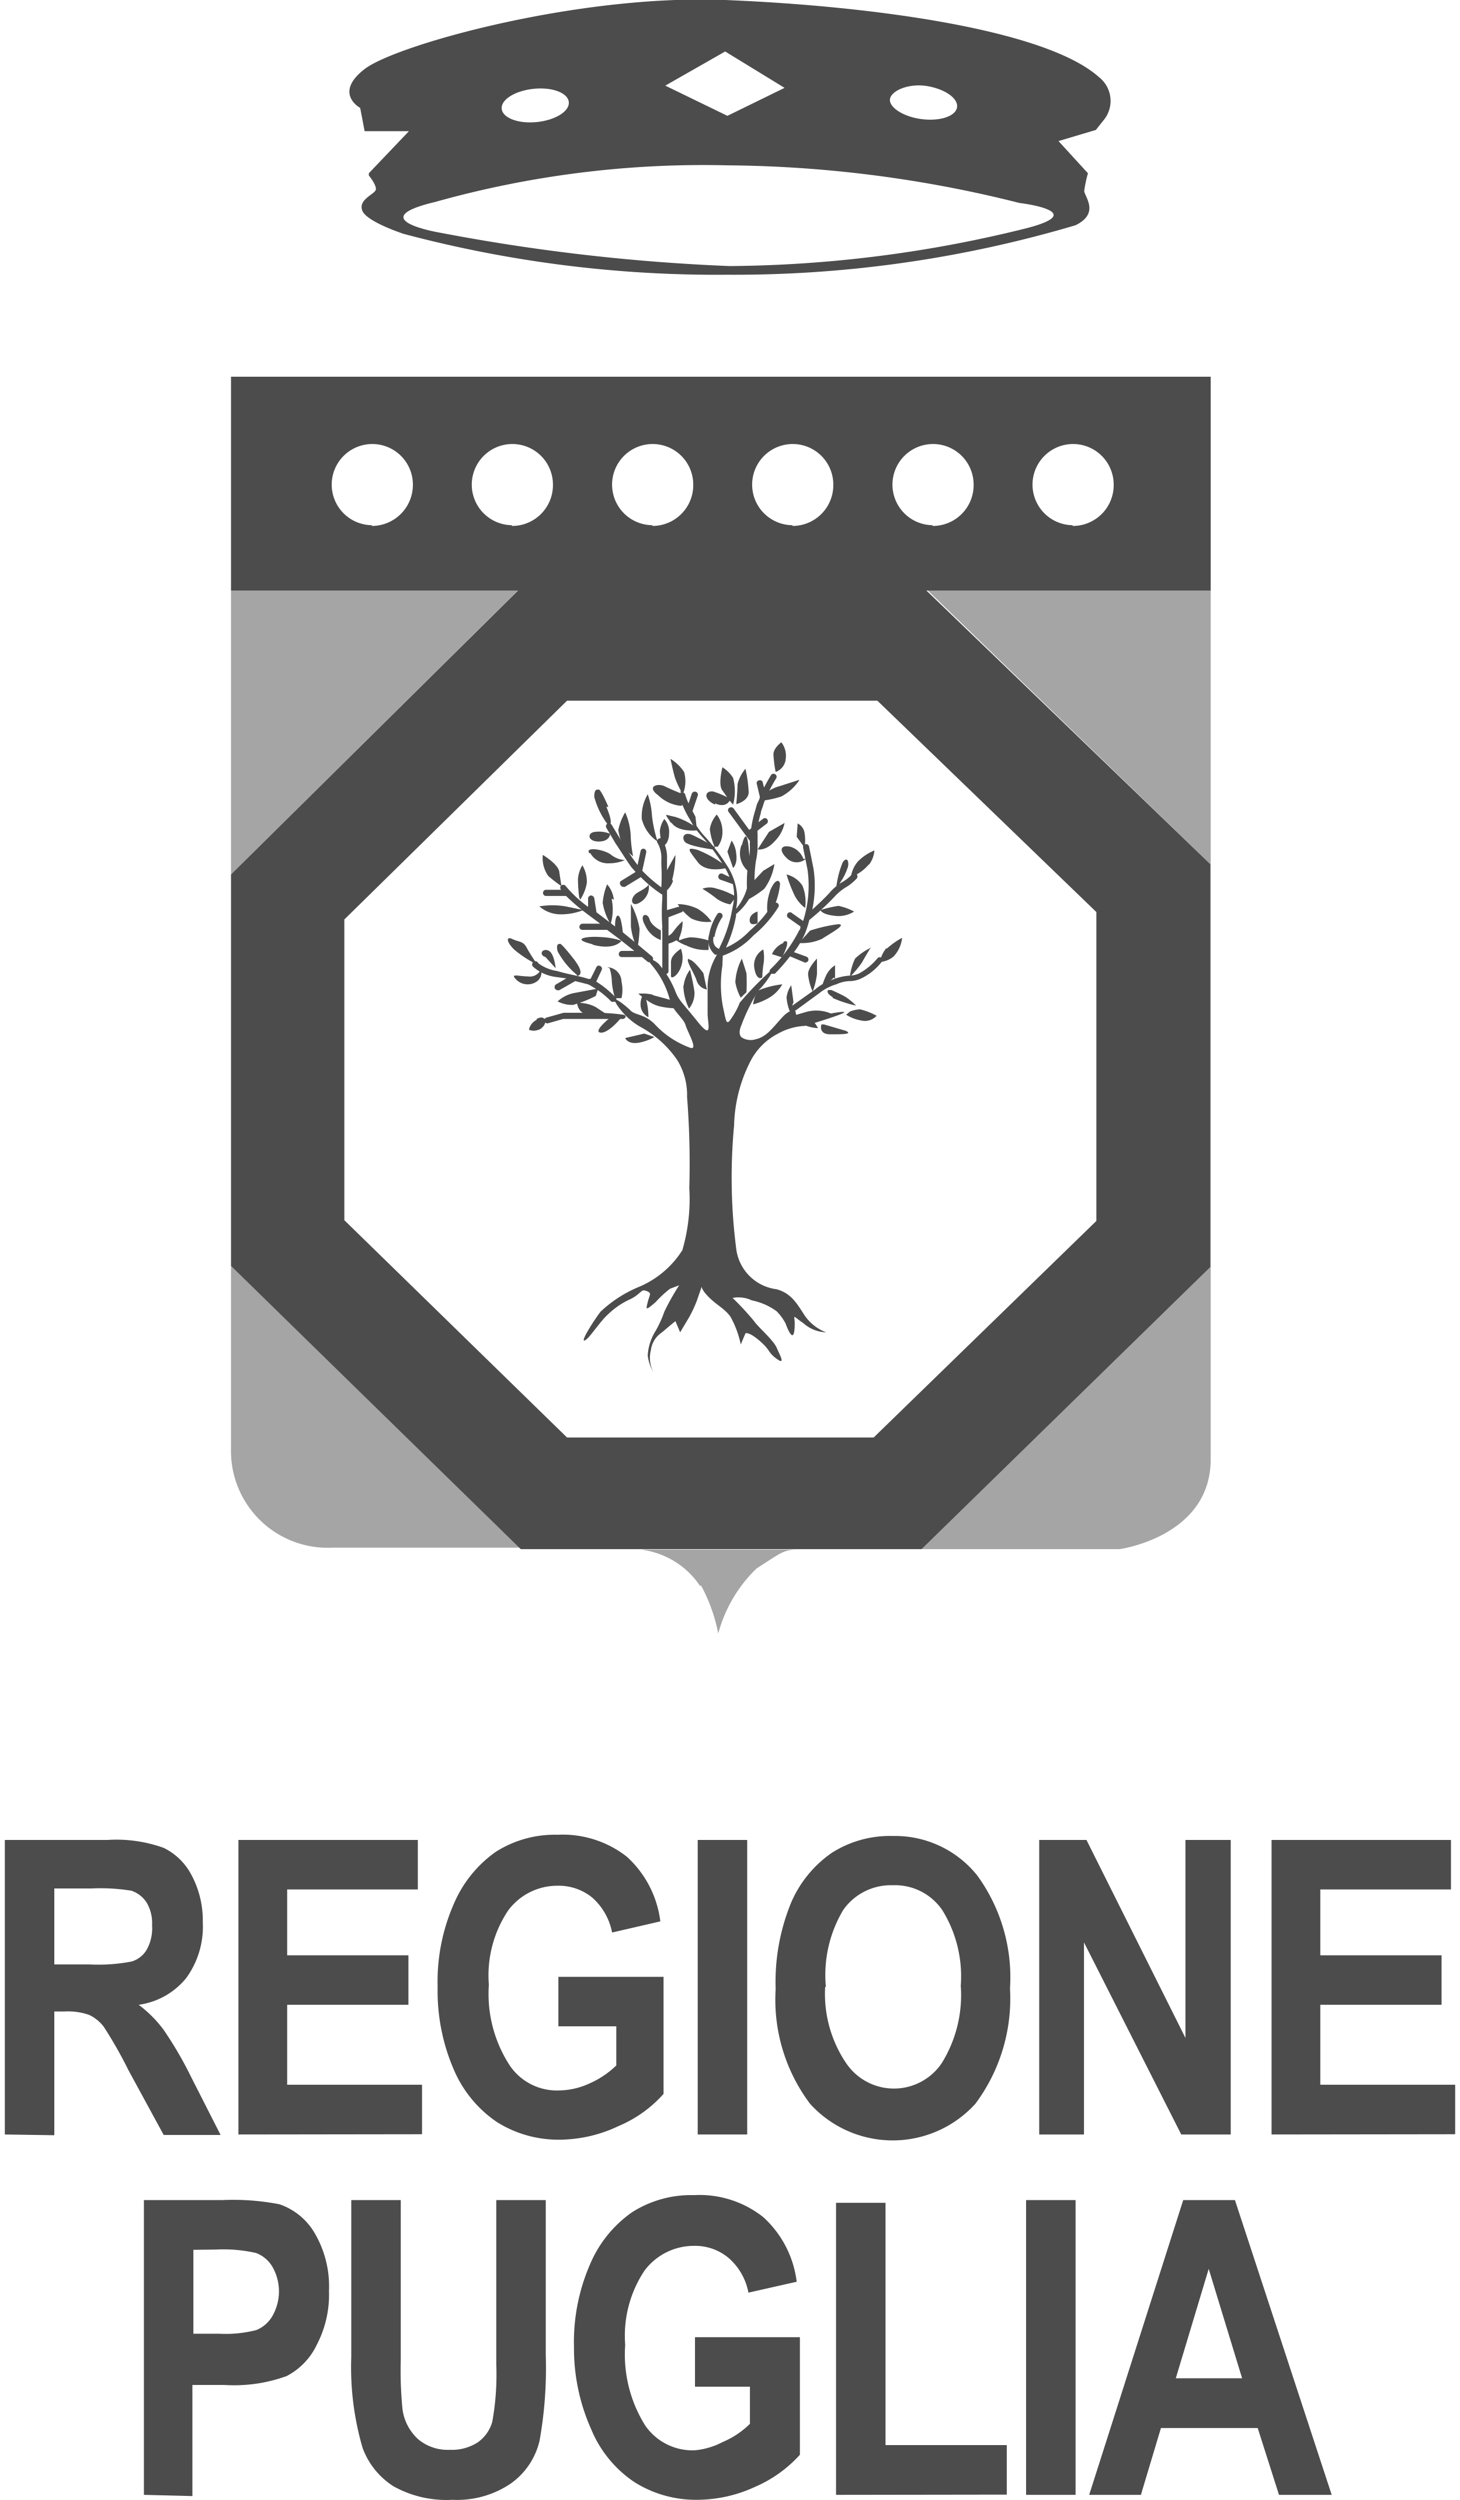
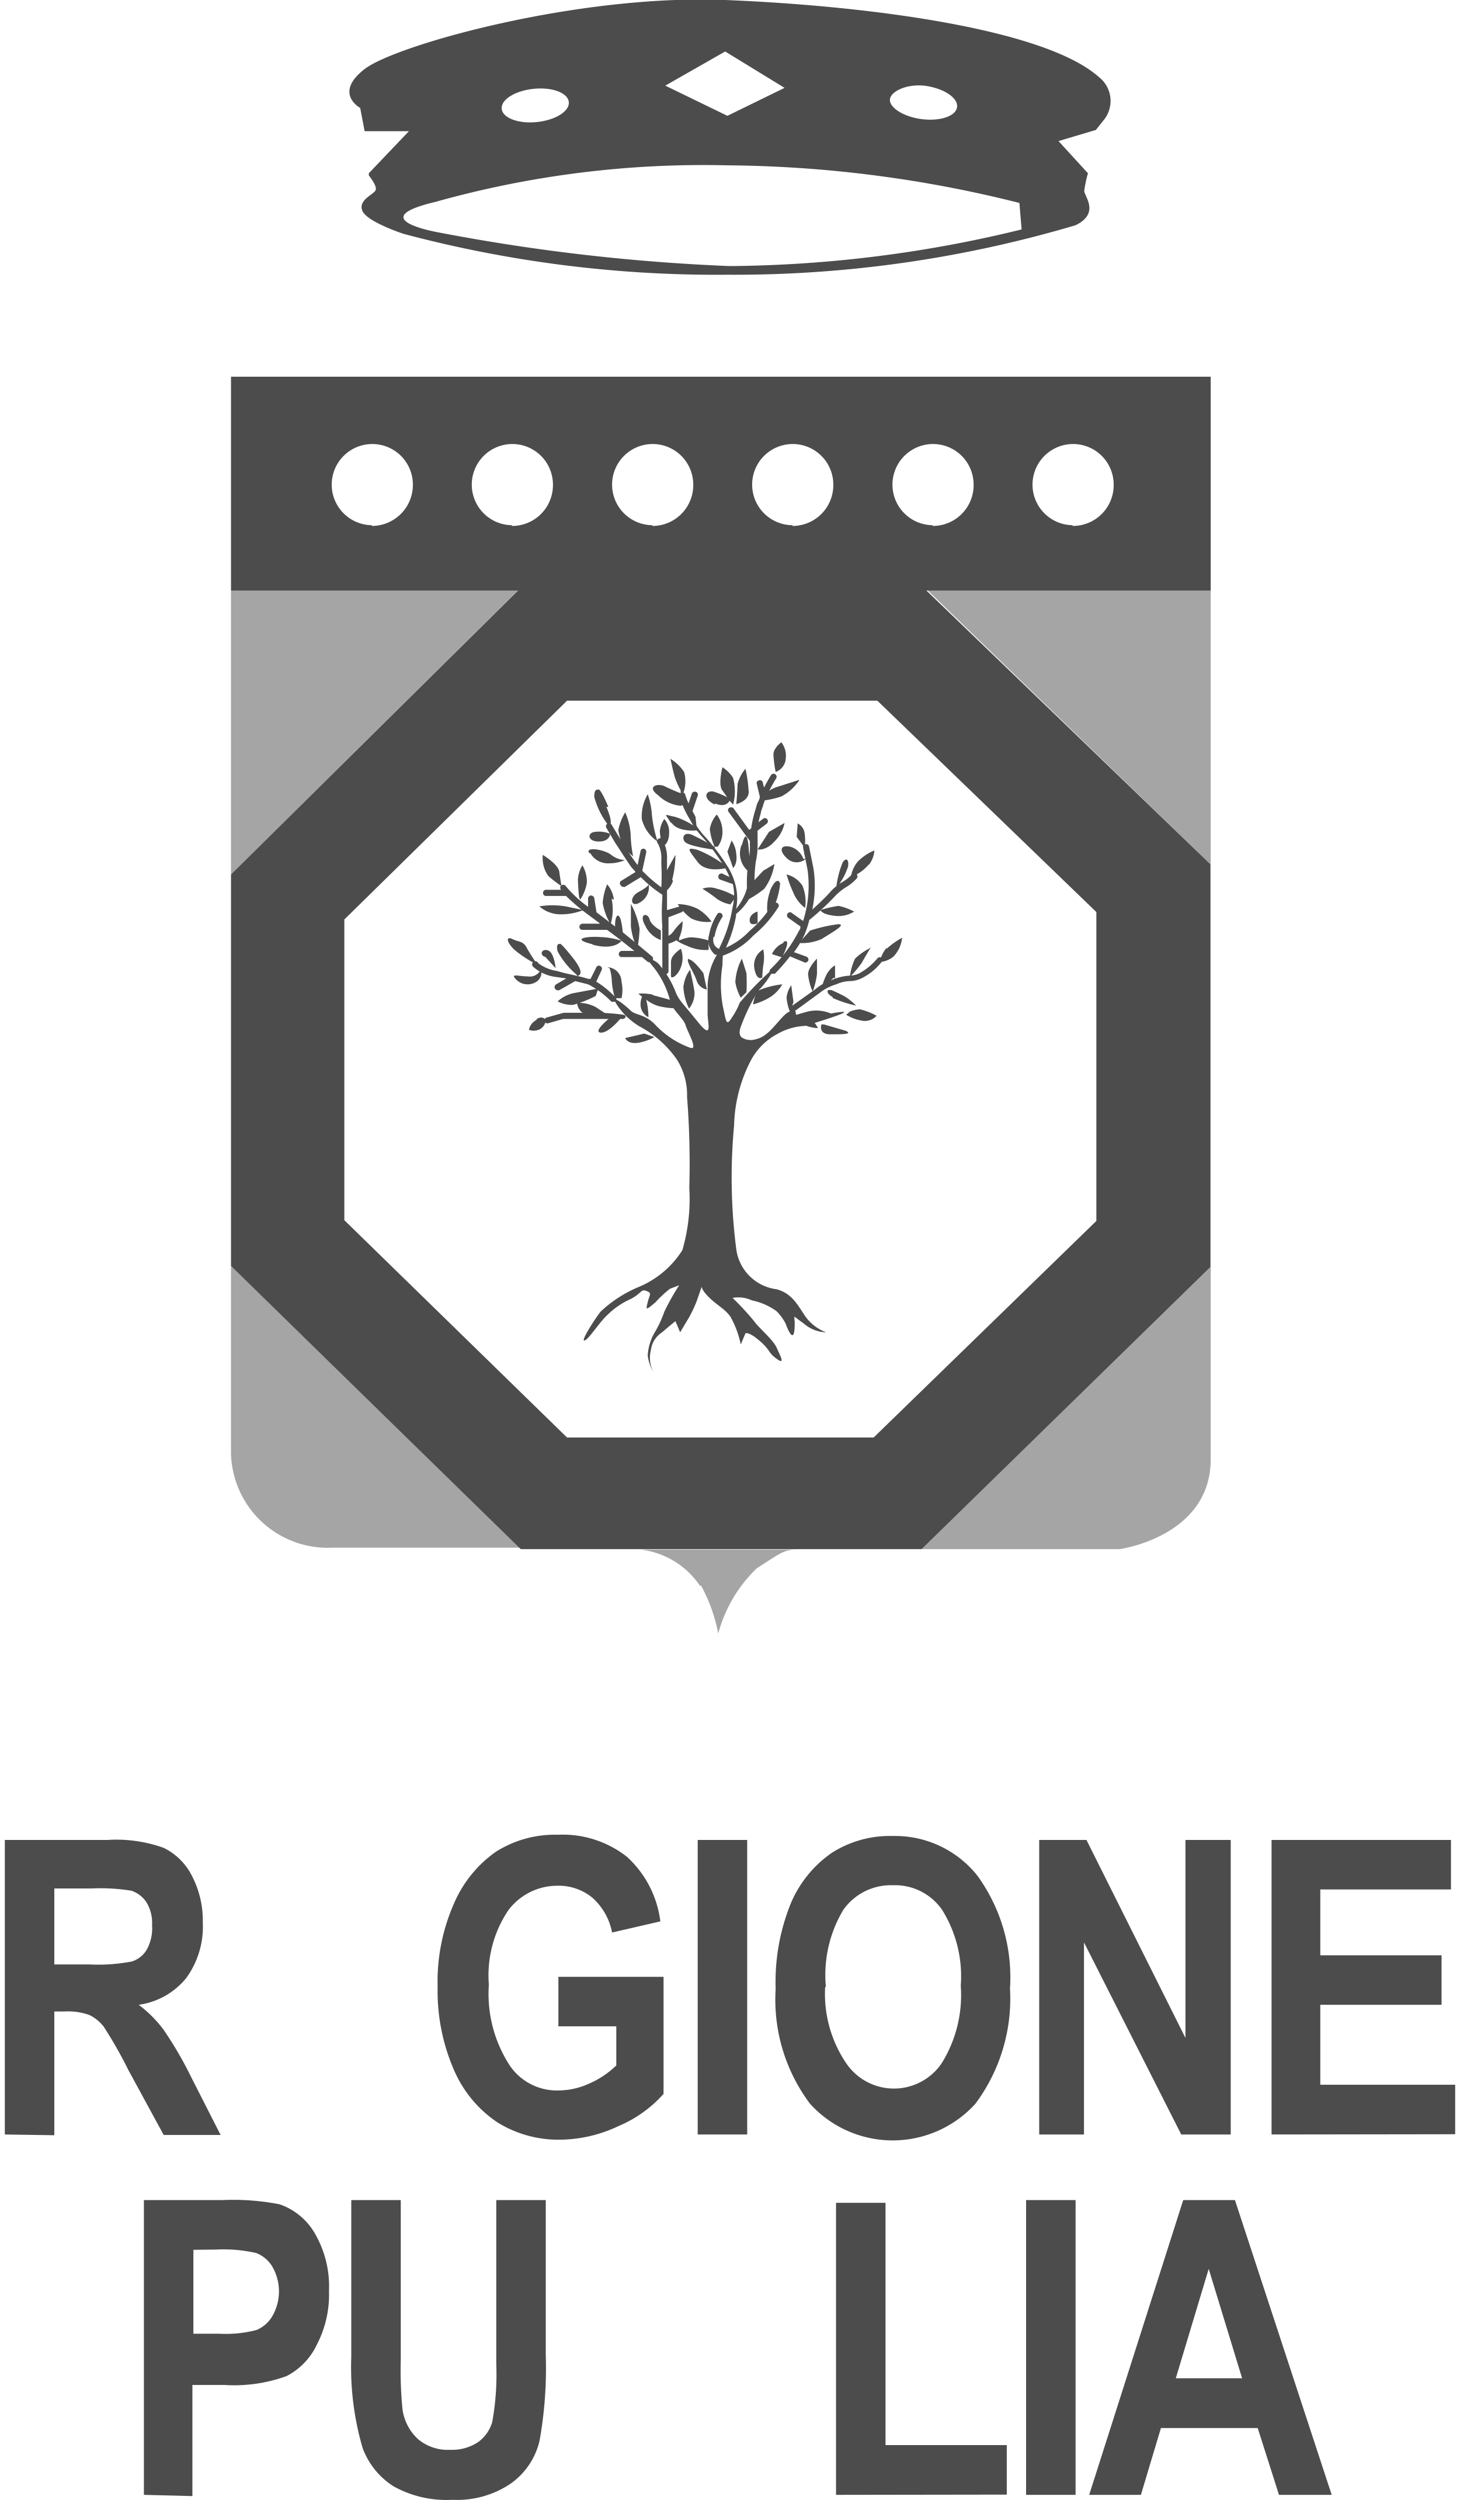
<svg xmlns="http://www.w3.org/2000/svg" viewBox="0 0 58.61 101" width="59" height="101">
  <defs>
    <style>.cls-1,.cls-2,.cls-3{fill:#4c4c4c;}.cls-1,.cls-2{fill-rule:evenodd;}.cls-2{opacity:0.5;}</style>
  </defs>
  <title>regione-puglia</title>
  <g id="Livello_2" data-name="Livello 2">
    <g id="Livello_1-2" data-name="Livello 1">
      <path class="cls-1" d="M37.18,23.8H20.8L9.14,35.33V51.15L20.85,62.59h16.2l11.67-11.4V34.92Zm6.93,25.53-9,8.75H22.72l-9-8.78V37.15l9-8.84H35.26l8.85,8.54Z" />
      <path class="cls-2" d="M9.14,23.86V35.33L20.73,23.86Zm19,40.21A6.68,6.68,0,0,1,28.83,66a5.7,5.7,0,0,1,1.55-2.63c1-.64,1.09-.76,1.67-.76H25.7A3.36,3.36,0,0,1,28.09,64.07Zm9.16-40.21L48.72,34.92V51.19L37.05,62.59h8s3.68-.5,3.68-3.63V23.86ZM9.14,58.53a3.91,3.91,0,0,0,4.12,4h7.57L9.14,51.15Z" />
      <path class="cls-1" d="M33.19,53.83a1.83,1.83,0,0,1-.86-.67c-.32-.49-.54-.9-1.14-1.07a1.88,1.88,0,0,1-1.63-1.61,22.49,22.49,0,0,1-.09-5,6,6,0,0,1,.68-2.64,2.58,2.58,0,0,1,1.08-1.07,2.45,2.45,0,0,1,1.1-.32c3.31-1,.5-.39.05-.31s-.42-.27-.42-.27-.17-.17-.54.23-.64.8-1.08.89a.67.67,0,0,1-.57-.08c-.09-.09-.11-.25,0-.5A7.49,7.49,0,0,1,30.47,40c.28-.26.72-.93.45-.75a13.32,13.32,0,0,0-1.22,1.26,3,3,0,0,1-.33.62c-.22.35-.22.13-.35-.45A4.89,4.89,0,0,1,29,39c0-.32.08-.86-.15-.54a2.64,2.64,0,0,0-.45,1.33c0,.32,0,.77,0,1.16s.23,1.12-.41.32-.76-.85-.91-1.26A3.91,3.91,0,0,0,26.47,39c-.17-.23-.67-.4-.32,0a3.57,3.57,0,0,1,.73,1.42c.09.4.55.72.63,1s.56,1.08.15.9a3.66,3.66,0,0,1-1.36-.9c-.41-.45-.82-.4-1-.58s-.82-.71-.6-.3a2.82,2.82,0,0,0,.95.93,4.3,4.3,0,0,1,1.51,1.34,2.68,2.68,0,0,1,.41,1.51A34.66,34.66,0,0,1,27.66,48a7.39,7.39,0,0,1-.28,2.51A3.82,3.82,0,0,1,25.61,52a5.1,5.1,0,0,0-1.54,1c-.28.37-.82,1.22-.64,1.16s.6-.75.95-1.06a3.17,3.17,0,0,1,.92-.62c.44-.23.4-.41.63-.32s.13.13.05.45-.09.35.32,0a4.37,4.37,0,0,1,.58-.54l.37-.14a9.7,9.7,0,0,0-.6,1.07,4.51,4.51,0,0,1-.35.77,2.09,2.09,0,0,0-.32,1,1.79,1.79,0,0,0,.23.67,1.26,1.26,0,0,1-.1-.9,1,1,0,0,1,.45-.71c.37-.32.54-.45.54-.45l.19.45.37-.62a5.14,5.14,0,0,0,.31-.67l.19-.55s0,.14.32.45.63.45.85.77a4,4,0,0,1,.41,1.11l.19-.45s.13-.08.58.31.31.45.68.72.14-.13,0-.45-.77-.85-.91-1.07a11.46,11.46,0,0,0-.87-.94,1.28,1.28,0,0,1,.78.1,2.54,2.54,0,0,1,1,.44,2.12,2.12,0,0,1,.36.49s.37,1.07.37,0c0-.35-.14-.35.36,0A1.45,1.45,0,0,0,33.19,53.83Z" />
      <path class="cls-1" d="M25.7,36.44a.71.71,0,0,0,.32-.71s0,.09-.41.31S25.3,36.72,25.7,36.44ZM24.48,41.1s-.73.58-.41.62.82-.58.82-.58l-.32-.1Zm.82-3.67a2.81,2.81,0,0,0,.26.9,5,5,0,0,0,.09-.81,3.24,3.24,0,0,0-.35-1Zm-2.18,2s.41,0-.15-.71-.54-.58-.54-.58-.18-.05-.09.3A3.24,3.24,0,0,0,23.12,39.39ZM24.35,41l-.47-.31a1.47,1.47,0,0,0-.65-.17,5.53,5.53,0,0,0,.65-.28l.1-.3-.91.17a1.38,1.38,0,0,0-.73.35,1.24,1.24,0,0,0,.63.14l.16-.05c0,.09.12.4.34.4s.78,0,.78,0Zm.72.94s.09.26.54.19a2,2,0,0,0,.64-.23l-.41-.14Zm-.41-4.55a.56.56,0,0,0,.32.49,3.09,3.09,0,0,0-.09-.72C24.79,36.85,24.66,37,24.66,37.39Zm-1-2.92a.82.82,0,0,0,.77.41,1.59,1.59,0,0,0,.63-.13,1,1,0,0,1-.58-.23C24.16,34.3,23.43,34.21,23.62,34.47Zm-1,2.15a3.29,3.29,0,0,0-1.06,0,1.31,1.31,0,0,0,.78.32,2.45,2.45,0,0,0,1-.17Zm3.57,3.58a1.78,1.78,0,0,0-.63-.05l.15.12a.77.77,0,0,0-.06.33.58.58,0,0,0,.32.5,3.08,3.08,0,0,0-.09-.71,1.5,1.5,0,0,0,.5.26,3.31,3.31,0,0,0,.72.09l-.18-.32S26.52,40.29,26.15,40.2Zm-1.84-7.6c-.37-.86-.41-.69-.41-.69s-.17-.08-.16.29a3.26,3.26,0,0,0,.55,1.12S24.67,33.46,24.31,32.6Zm1,2a5.17,5.17,0,0,1-.1-.89,2.65,2.65,0,0,0-.22-.89,2.3,2.3,0,0,0-.28.72,3.06,3.06,0,0,0,.23.75Zm-.95,4.52a2,2,0,0,1,.09.54,2.9,2.9,0,0,0,.13.67h.26a1.5,1.5,0,0,0,0-.67A.59.59,0,0,0,24.35,39.08Zm.17-2.77a1.12,1.12,0,0,0-.27-.62,2.52,2.52,0,0,0-.18.75,2.47,2.47,0,0,0,.32.86A2.07,2.07,0,0,0,24.52,36.31Zm-.81,1.83c.86.22,1.12-.17,1.12-.17a3.07,3.07,0,0,0-.85-.15C23.57,37.82,22.84,37.92,23.71,38.14Zm-.55-1.83a1.73,1.73,0,0,0,.27-.68,1.3,1.3,0,0,0-.18-.71,1.23,1.23,0,0,0-.18.58,6.67,6.67,0,0,0,.05.71Zm-1.4,2.32.41.45s-.05-.53-.24-.68S21.57,38.46,21.76,38.63ZM24,34c.46,0,.46-.31.46-.31a1.16,1.16,0,0,0-.6-.08C23.53,33.63,23.53,34,24,34Zm-2.5,7.2a.59.59,0,0,0-.32.4s.14.1.41,0a.46.46,0,0,0,.27-.37S21.76,41,21.48,41.18Zm1-5.36-.09-.58c0-.32-.67-.72-.67-.72a1.25,1.25,0,0,0,.22.85A5.16,5.16,0,0,0,22.52,35.82Zm-.85,3.35a.48.48,0,0,1-.51.26c-.36,0-.72-.13-.5.1a.65.65,0,0,0,.82.13A.45.45,0,0,0,21.67,39.17Zm-.1-.17s-.31-.45-.46-.73-.31-.22-.58-.35-.24.13.09.44A4.64,4.64,0,0,0,21.57,39ZM29,33.59a1.13,1.13,0,0,0-.23-.68,1.16,1.16,0,0,0-.28.59,2.52,2.52,0,0,0,.19.71h.13A1,1,0,0,0,29,33.59ZM26.38,34a5,5,0,0,1-.23-1.07,3.22,3.22,0,0,0-.17-.84,1.77,1.77,0,0,0-.24,1A1.55,1.55,0,0,0,26.38,34Zm2.86,1.07A4.88,4.88,0,0,0,28,34.34c-.5-.13-.37,0,0,.49S29.24,35.05,29.24,35.05ZM27.47,34c.13.19,1.14.32,1.14.32l.09-.09a9,9,0,0,0-.91-.49C27.47,33.59,27.34,33.81,27.47,34Zm2.59-2a5.61,5.61,0,0,0-.13-.94,1.56,1.56,0,0,0-.32.62c0,.23-.05.81-.05.81S30.06,32.37,30.06,32Zm1.49-1.3a.89.89,0,0,0-.17-.71s-.32.23-.32.49a4.85,4.85,0,0,0,.09.71A.62.62,0,0,0,31.55,30.72Zm.55.81-.81.26a1.4,1.4,0,0,0-.54.28l-.15.3a3.83,3.83,0,0,0,.78-.17A2,2,0,0,0,32.1,31.53ZM31.1,34a1.44,1.44,0,0,0,.41-.75l-.63.36-.46.71S30.75,34.39,31.1,34Zm-1.54.54a1.13,1.13,0,0,0-.19-.58l-.17.45.23.66S29.61,34.92,29.56,34.52Zm-2.22-2c.18,0,.05-.38,0-.55l.06.1a1.39,1.39,0,0,0,.05-.9,1.77,1.77,0,0,0-.55-.53s.09.44.18.76a3.51,3.51,0,0,0,.23.51v.12s-.36-.14-.64-.28-.76,0-.27.36A1.52,1.52,0,0,0,27.34,32.56Zm-.37,3a4.12,4.12,0,0,0,.13-1l-.45.81h-.09v.76A.89.89,0,0,0,27,35.59Zm-.13-1.83a.78.78,0,0,0-.19-.62,1.05,1.05,0,0,0-.18.49,3.87,3.87,0,0,0,.09.62S26.79,34.17,26.84,33.76Zm.09-.49c.27.45,1.14.32,1.14.32a2.84,2.84,0,0,0-1-.54C26.62,32.91,26.65,32.82,26.93,33.27Zm1.77-.76c.36.16.53,0,.59-.11l.14.16a2.1,2.1,0,0,0,0-1.08A1.36,1.36,0,0,0,29,31s-.19.71,0,.94l.19.27a3.63,3.63,0,0,0-.56-.23C28.29,31.93,28.2,32.28,28.7,32.51Zm1.08,1.66a.94.94,0,0,0,.37,1.16l-.09-1S30,33.27,29.78,34.17Zm-3.22,3.45.06,0-.06-.09Zm.69.33,0,0a1.66,1.66,0,0,0,.14-.68,2.42,2.42,0,0,0-.37.41c-.27.36-.41.09-.41.09l0-.09,0,.54a1.39,1.39,0,0,0,.53-.18s.12.11.42.22a1.76,1.76,0,0,0,.88.17V38a2.55,2.55,0,0,0-.73-.13A1.42,1.42,0,0,0,27.25,38ZM28,36.72a1.85,1.85,0,0,0-.81-.19,2.27,2.27,0,0,0,.55.58,1.49,1.49,0,0,0,.82.13A1.86,1.86,0,0,0,28,36.72Zm-1.13,2.81a.67.67,0,0,1,0-.1h0Zm1.91-3.62a.83.83,0,0,0-.59,0,5.14,5.14,0,0,1,.59.41,1.42,1.42,0,0,0,.54.22l.23-.31A3.06,3.06,0,0,0,28.79,35.91Zm-1.86,2.9c0,.17,0,.47,0,.62s.27,0,.4-.35a1.07,1.07,0,0,0,0-.75S26.93,38.59,26.93,38.81Zm.5,1a2.2,2.2,0,0,0,.23.94,1,1,0,0,0,.22-.67c-.05-.36-.18-.9-.18-.9A1.36,1.36,0,0,0,27.43,39.84Zm.23-1.07c-.19,0,.22.58.31.89a.53.53,0,0,0,.41.35l-.14-.66S27.83,38.77,27.66,38.77Zm-1.6-1.61c-.08-.27-.45-.22-.17.27a1.1,1.1,0,0,0,.63.58l0-.39C26.44,37.56,26.13,37.38,26.06,37.16Zm5.68,3.75.14-.39-.09-.68a1.08,1.08,0,0,0-.19.49A2,2,0,0,0,31.74,40.91Zm3.9-2.58a1.24,1.24,0,0,0-.27.57,1,1,0,0,0,.55-.22,1.29,1.29,0,0,0,.35-.76A3.17,3.17,0,0,0,35.64,38.33Zm-.28.58h0Zm-1.21,2L34,41a1.7,1.7,0,0,0,.6.23.64.64,0,0,0,.63-.19,2.73,2.73,0,0,0-.67-.26A1.29,1.29,0,0,0,34.15,40.87Zm-1.5-.8a3.29,3.29,0,0,0,.18-.72c0-.22,0-.63,0-.63s-.36.36-.36.63A2.18,2.18,0,0,0,32.65,40.07Zm.91-.5V39a1,1,0,0,0-.37.43,2.94,2.94,0,0,0-.18.51l.51-.45Zm.59,0a.63.63,0,0,0,0-.11h0Zm.8-1.26a2.42,2.42,0,0,0-.58.41,2.29,2.29,0,0,0-.21.74,4.4,4.4,0,0,0,.48-.57C34.78,38.63,35,38.27,35,38.27Zm-1.49,2a5,5,0,0,0,.95.31,2.48,2.48,0,0,0-.44-.36c-.23-.13-.56-.27-.56-.27h-.13S33.15,40.11,33.46,40.29Zm.14.66-.14,0a1.51,1.51,0,0,0-1.08-.09c-.45.13-.61.17-.46.19l-.28.05c.13,0,.33.12.56.23a1.62,1.62,0,0,0,.67.18,1.52,1.52,0,0,0-.32-.42A6,6,0,0,0,33.6,41Zm-.49.41H33s-.14.4.36.4.91,0,.63-.14Zm-1.51-.29h0l-.13,0Zm-.13-3a.88.88,0,0,0-.46.45l.41.13S31.83,37.88,31.47,38.05Zm2.59-3c.09-.26,0-.53-.19-.26a3.76,3.76,0,0,0-.27,1.12l.18-.32A2.21,2.21,0,0,0,34.06,35.05ZM33.52,37a1.18,1.18,0,0,0,.8-.17,2.35,2.35,0,0,0-.63-.23,4.73,4.73,0,0,0-.73.17S33,36.94,33.52,37Zm1.4-2.06a1.08,1.08,0,0,0,.22-.58,2,2,0,0,0-.67.45,1.24,1.24,0,0,0-.28.63A1.79,1.79,0,0,0,34.92,34.92Zm-4,1.08a1.94,1.94,0,0,0-.1.89l.28-.31a3.07,3.07,0,0,0,.23-.89C31.29,35.5,31.1,35.55,30.92,36Zm-1.14,2.72a2.33,2.33,0,0,0-.26.94,2,2,0,0,0,.22.63l.23-.22a7.11,7.11,0,0,0,0-.77C29.87,39,29.78,38.72,29.78,38.72Zm.46,1.84a2.54,2.54,0,0,0,.73-.32,1.52,1.52,0,0,0,.45-.49,3.52,3.52,0,0,0-1,.26A1.72,1.72,0,0,0,30.24,40.56Zm.18-3.26v-.49s-.32.08-.32.35S30.42,37.3,30.42,37.3ZM30.65,39a1.69,1.69,0,0,0,0-.64.73.73,0,0,0-.36.77c.1.54.32.36.32.36v.09S30.6,39.39,30.65,39Zm-.82-2.55a4.17,4.17,0,0,0,.86-.54,2.27,2.27,0,0,0,.41-1l-.45.27-.46.49-.09.05ZM32,33.81l.32.44a1.9,1.9,0,0,0,0-.58.51.51,0,0,0-.28-.4Zm.34,2.88a1.72,1.72,0,0,0-.11-.91,1.08,1.08,0,0,0-.64-.45,5.57,5.57,0,0,0,.28.75A1.45,1.45,0,0,0,32.35,36.69Zm-.61-2.48c-.41-.09-.45.18-.1.49a.56.56,0,0,0,.74,0h-.1A.79.79,0,0,0,31.74,34.21Zm.64,2.51,0,0c0,.07,0,.12,0,.12Zm.67,1.2c.36-.23,1-.58.64-.58a6.16,6.16,0,0,0-1.14.26l-.45.5A1.94,1.94,0,0,0,33.05,37.92Z" />
      <path class="cls-3" d="M22.69,39.53l-.41.24a.13.13,0,0,0-.05.17.14.14,0,0,0,.11.07l.06,0,.65-.37.48.12a.65.65,0,0,1,.17.08h0a3.52,3.52,0,0,1,.81.63.15.15,0,0,0,.09,0,.12.12,0,0,0,.08,0,.12.12,0,0,0,0-.17,3.86,3.86,0,0,0-.78-.64l.22-.47a.12.12,0,0,0-.06-.16.11.11,0,0,0-.16.06l-.23.46-.09,0c-.22-.07-.37-.1-.54-.14s-.39-.08-.73-.18a1.68,1.68,0,0,1-.75-.31.13.13,0,1,0-.2.15,1.7,1.7,0,0,0,.89.4Zm1.15,1.39H22.58l-.68.19a.12.12,0,0,0-.09.15.13.13,0,0,0,.12.09h0l.63-.18h1.25c.66,0,1.16,0,1.16,0h0a.12.12,0,0,0,.12-.11A.12.12,0,0,0,25,41S24.52,40.92,23.84,40.92ZM25,37.69l-1.09-.83-.09-.57a.14.14,0,0,0-.14-.11.13.13,0,0,0-.11.14l0,.32,0,0a5,5,0,0,1-.92-.86.13.13,0,0,0-.17,0,.12.12,0,0,0,0,.17l0,0h-.61a.12.12,0,0,0-.12.12.12.12,0,0,0,.12.13h.81a8.64,8.64,0,0,0,.75.65l.63.47-.72,0h0a.13.13,0,0,0-.12.12.12.12,0,0,0,.12.13l1,0h0s0,0,0,0l.48.36.62.49h-.5a.13.13,0,0,0-.13.13.12.12,0,0,0,.13.12h.81l.24.2a.11.11,0,0,0,.08,0,.13.13,0,0,0,.08-.23S25.59,38.17,25,37.69Zm3.68.16a2.05,2.05,0,0,1,.29-.76.12.12,0,0,0,0-.17.11.11,0,0,0-.17,0,2.31,2.31,0,0,0-.34.85.76.76,0,0,0,.24.8.11.11,0,0,0,.07,0,.11.11,0,0,0,.1-.06.13.13,0,0,0,0-.17S28.56,38.25,28.64,37.85Zm2.5-1.38c-.05,0-.13,0-.16.07a4.64,4.64,0,0,1-.91,1.06l-.1.1a2.94,2.94,0,0,1-.87.59A5.11,5.11,0,0,0,29.55,37s0,0,0-.07a2.28,2.28,0,0,0,.75-1.13v0a5.52,5.52,0,0,1,.05-1,2.83,2.83,0,0,0,.07-.67c0-.14,0-.28,0-.46a.31.31,0,0,1,0-.11l.38-.29a.13.13,0,0,0,0-.18.12.12,0,0,0-.17,0l-.17.13a2.7,2.7,0,0,1,.09-.36c0-.09.06-.2.09-.31a3,3,0,0,1,.13-.35s0,0,0,0h0a7.24,7.24,0,0,1,.4-.75.12.12,0,1,0-.21-.13s-.14.23-.28.5l-.05-.2c0-.07-.1-.12-.15-.09a.11.11,0,0,0-.09.15l.12.51c0,.11-.09.22-.12.32s-.06.22-.09.31a5,5,0,0,0-.14.65l-.08.06-.64-.88a.14.14,0,0,0-.18,0,.12.12,0,0,0,0,.17l.85,1.16h0a1.65,1.65,0,0,0,0,.21,2.87,2.87,0,0,1-.06.62,5.91,5.91,0,0,0-.06,1.08,2.24,2.24,0,0,1-.44.83,2.06,2.06,0,0,0,0-.86h0a2.53,2.53,0,0,0-.38-.91,7.76,7.76,0,0,0-.87-1.14,3.08,3.08,0,0,1-.35-.45L27.91,33l-.12-.23.21-.62a.12.12,0,0,0-.08-.16.13.13,0,0,0-.16.08l-.13.39a2.92,2.92,0,0,1-.13-.34.11.11,0,0,0-.15-.09.12.12,0,0,0-.09.15,4.12,4.12,0,0,0,.43.94l.12.22a4,4,0,0,0,.38.48A7.8,7.8,0,0,1,29,34.9a2.5,2.5,0,0,1,.28.53L29,35.3a.12.12,0,0,0-.16.08.13.13,0,0,0,.07.16l.51.18a2,2,0,0,1,0,.89l-.06.31a5.67,5.67,0,0,1-.49,1.39s0,.09.05.13-.07.05-.05.09a.11.11,0,0,0,.12.09h0a3.09,3.09,0,0,0,1.19-.75l.09-.09a4.66,4.66,0,0,0,1-1.15A.12.12,0,0,0,31.14,36.47Zm4.26,2.24a.12.12,0,0,0-.17,0,2.47,2.47,0,0,1-.77.63,1,1,0,0,1-.38.08,2,2,0,0,0-.61.14,2.14,2.14,0,0,0-.77.42l-1,.71a.12.12,0,0,0,0,.17.1.1,0,0,0,.1,0,.1.1,0,0,0,.07,0l1-.73a2,2,0,0,1,.69-.36,1.41,1.41,0,0,1,.53-.13,1.11,1.11,0,0,0,.46-.1,2.33,2.33,0,0,0,.87-.71A.13.13,0,0,0,35.4,38.71Zm-8.68-1.94c0-.27,0-.49,0-.5s0-1,0-1.4l0-.17a1.41,1.41,0,0,0-.2-.79.11.11,0,0,0-.17,0,.12.12,0,0,0,0,.17,1.24,1.24,0,0,1,.14.66l0,.18a8.74,8.74,0,0,1,0,.93,5.61,5.61,0,0,1-.77-.67l.16-.74a.13.13,0,0,0-.1-.15h0a.12.12,0,0,0-.13.1l-.12.56-.06-.08c-.18-.24-.37-.53-.53-.79l-.46-.76a.12.12,0,1,0-.21.13l.36.61.1.15c.17.26.36.56.53.8.06.08.13.15.19.22l-.6.37a.12.12,0,0,0,0,.17.11.11,0,0,0,.11.06.07.07,0,0,0,.06,0l.64-.39a5.25,5.25,0,0,0,.87.71h0v.14a8.5,8.5,0,0,0,0,1.18c0,.48,0,1.76,0,1.77a.12.12,0,0,0,.13.12.12.12,0,0,0,.12-.12c0-.05,0-1.31,0-1.79,0-.12,0-.26,0-.39l.52-.2a.12.12,0,0,0,.07-.16.13.13,0,0,0-.16-.07Zm5.57,2.12h0a.14.14,0,0,0,.14-.08.13.13,0,0,0-.08-.16l-.5-.18a3.79,3.79,0,0,0,.44-.74,4.09,4.09,0,0,0,.18-.56,10.38,10.38,0,0,0,1-.92,2.19,2.19,0,0,1,.46-.39,1.93,1.93,0,0,0,.45-.36.13.13,0,0,0,0-.18.14.14,0,0,0-.18,0,1.57,1.57,0,0,1-.4.32,2,2,0,0,0-.51.43c-.23.25-.5.5-.7.68a4.66,4.66,0,0,0,.05-1.65l-.18-.9a.12.12,0,0,0-.15-.09.11.11,0,0,0-.09.14l.18.9a4.68,4.68,0,0,1-.18,2.06l-.44-.31a.12.12,0,0,0-.18,0,.13.13,0,0,0,0,.17l.51.36c0,.05,0,.12-.05.16a5.84,5.84,0,0,1-1.16,1.57.13.13,0,0,0,0,.18.15.15,0,0,0,.09,0,.18.18,0,0,0,.09,0,7.74,7.74,0,0,0,.61-.7Z" />
-       <path class="cls-1" d="M43.77,7l-1.19-1.3,1.51-.45s0,0,.31-.39a1.22,1.22,0,0,0-.18-1.74C42.07,1.19,35.05.24,29.11,0S15.81,1.81,14.54,2.79s-.18,1.57-.18,1.57l.18.94,0,0,1.79,0L14.71,7v.09s.33.4.28.58-.73.4-.54.85,1.67.93,1.67.93A49.13,49.13,0,0,0,29.2,11.1a48.48,48.48,0,0,0,14.07-2c1-.49.35-1.17.35-1.39A5.24,5.24,0,0,1,43.77,7ZM37.22,3.47c.74.11,1.31.49,1.26.86s-.7.58-1.45.48S35.72,4.32,35.77,4,36.47,3.37,37.22,3.47ZM29.11,2.08l2.4,1.47L29.2,4.68,26.69,3.46ZM21.36,3.59c.76-.08,1.39.16,1.43.53s-.53.73-1.28.81-1.39-.16-1.43-.53S20.61,3.67,21.36,3.59ZM41.09,9.27a50.89,50.89,0,0,1-11.8,1.48A79,79,0,0,1,17.58,9.4s-3.18-.53-.19-1.24A40.12,40.12,0,0,1,29.2,6.68,49.63,49.63,0,0,1,41,8.2S44.05,8.56,41.09,9.27Z" />
+       <path class="cls-1" d="M43.77,7l-1.19-1.3,1.51-.45s0,0,.31-.39a1.22,1.22,0,0,0-.18-1.74C42.07,1.19,35.05.24,29.11,0S15.81,1.81,14.54,2.79s-.18,1.57-.18,1.57l.18.94,0,0,1.79,0L14.71,7v.09s.33.4.28.58-.73.4-.54.85,1.67.93,1.67.93A49.13,49.13,0,0,0,29.2,11.1a48.48,48.48,0,0,0,14.07-2c1-.49.35-1.17.35-1.39A5.24,5.24,0,0,1,43.77,7ZM37.22,3.47c.74.11,1.31.49,1.26.86s-.7.58-1.45.48S35.72,4.32,35.77,4,36.47,3.37,37.22,3.47ZM29.11,2.08l2.4,1.47L29.2,4.68,26.69,3.46ZM21.36,3.59c.76-.08,1.39.16,1.43.53s-.53.73-1.28.81-1.39-.16-1.43-.53S20.61,3.67,21.36,3.59ZM41.09,9.27a50.89,50.89,0,0,1-11.8,1.48A79,79,0,0,1,17.58,9.4s-3.18-.53-.19-1.24A40.12,40.12,0,0,1,29.2,6.68,49.63,49.63,0,0,1,41,8.2Z" />
      <path class="cls-1" d="M9.14,15.22v8.64H48.73V15.22Zm5.69,6a1.64,1.64,0,1,1,1.66-1.64A1.66,1.66,0,0,1,14.83,21.25Zm5.66,0a1.64,1.64,0,1,1,1.66-1.64A1.65,1.65,0,0,1,20.49,21.25Zm5.68,0a1.64,1.64,0,1,1,1.65-1.64A1.65,1.65,0,0,1,26.17,21.25Zm5.66,0a1.64,1.64,0,1,1,1.65-1.64A1.65,1.65,0,0,1,31.83,21.25Zm5.66,0a1.64,1.64,0,1,1,1.66-1.64A1.65,1.65,0,0,1,37.49,21.25Zm5.66,0a1.64,1.64,0,1,1,1.66-1.64A1.65,1.65,0,0,1,43.15,21.25Z" />
      <path class="cls-3" d="M0,86.24V74.34H4.15a5.64,5.64,0,0,1,2.27.32,2.51,2.51,0,0,1,1.13,1.11A3.89,3.89,0,0,1,8,77.67a3.52,3.52,0,0,1-.67,2.25A3,3,0,0,1,5.41,81a5,5,0,0,1,1,1,15.32,15.32,0,0,1,1.13,1.94l1.18,2.32H6.42L5,83.65a17.82,17.82,0,0,0-1-1.76,1.61,1.61,0,0,0-.59-.48,2.59,2.59,0,0,0-1-.14H2v5Zm2-6.87H3.43a7.12,7.12,0,0,0,1.7-.12,1.06,1.06,0,0,0,.6-.47,1.78,1.78,0,0,0,.22-1,1.61,1.61,0,0,0-.22-.91,1.17,1.17,0,0,0-.62-.48,7.81,7.81,0,0,0-1.6-.09H2Z" />
-       <path class="cls-3" d="M9.44,86.24V74.34h7.25v2H11.41V79h4.9v2h-4.9v3.23h5.45v2Z" />
      <path class="cls-3" d="M22.37,81.87v-2h4.25V84.6a5.07,5.07,0,0,1-1.82,1.3,5.61,5.61,0,0,1-2.36.55,4.66,4.66,0,0,1-2.55-.71,4.86,4.86,0,0,1-1.75-2.13,8,8,0,0,1-.65-3.34,7.8,7.8,0,0,1,.66-3.36,4.92,4.92,0,0,1,1.69-2.09,4.44,4.44,0,0,1,2.5-.69,4.2,4.2,0,0,1,2.8.89,4.24,4.24,0,0,1,1.35,2.61l-1.95.45a2.52,2.52,0,0,0-.8-1.41,2.14,2.14,0,0,0-1.4-.48,2.47,2.47,0,0,0-2,1,4.72,4.72,0,0,0-.78,3,5.3,5.3,0,0,0,.85,3.27,2.3,2.3,0,0,0,2,1,3,3,0,0,0,1.19-.27,3.66,3.66,0,0,0,1.11-.74V81.87Z" />
      <path class="cls-3" d="M28,86.24V74.34h2v11.9Z" />
      <path class="cls-3" d="M31.15,80.36a8.43,8.43,0,0,1,.63-3.5,4.7,4.7,0,0,1,1.64-2,4.36,4.36,0,0,1,2.46-.68,4.25,4.25,0,0,1,3.42,1.6,7,7,0,0,1,1.32,4.56A7.11,7.11,0,0,1,39.22,85a4.51,4.51,0,0,1-6.68,0A7,7,0,0,1,31.15,80.36Zm2-.08A5,5,0,0,0,34,83.36a2.33,2.33,0,0,0,3.86,0,5.21,5.21,0,0,0,.77-3.13,5.07,5.07,0,0,0-.75-3.06,2.31,2.31,0,0,0-2-1,2.35,2.35,0,0,0-2,1A5.13,5.13,0,0,0,33.18,80.28Z" />
      <path class="cls-3" d="M41.8,86.24V74.34h1.91l4,8v-8h1.83v11.9h-2l-3.93-7.76v7.76Z" />
      <path class="cls-3" d="M51.19,86.24V74.34h7.25v2H53.16V79h4.9v2h-4.9v3.23h5.45v2Z" />
      <path class="cls-3" d="M5.62,100.8V88.89H8.79a9.84,9.84,0,0,1,2.31.17,2.63,2.63,0,0,1,1.43,1.18,4.26,4.26,0,0,1,.57,2.32,4.38,4.38,0,0,1-.49,2.17A2.76,2.76,0,0,1,11.39,96a6.21,6.21,0,0,1-2.52.36H7.58v4.49Zm2-9.9v3.39H8.67a4.94,4.94,0,0,0,1.5-.15,1.33,1.33,0,0,0,.64-.56,2,2,0,0,0,0-2,1.31,1.31,0,0,0-.65-.55,5.91,5.91,0,0,0-1.62-.14Z" />
      <path class="cls-3" d="M14,88.89h2v6.45a16,16,0,0,0,.07,2,2,2,0,0,0,.63,1.21,1.86,1.86,0,0,0,1.29.43,1.92,1.92,0,0,0,1.12-.3,1.51,1.51,0,0,0,.59-.84,10.79,10.79,0,0,0,.16-2.32V88.89h2v6.25a16.71,16.71,0,0,1-.25,3.47,2.94,2.94,0,0,1-1.16,1.73,3.86,3.86,0,0,1-2.36.66,4.38,4.38,0,0,1-2.39-.55,3.11,3.11,0,0,1-1.24-1.54A11.58,11.58,0,0,1,14,95.24Z" />
-       <path class="cls-3" d="M27.89,96.43v-2h4.24v4.75a5.23,5.23,0,0,1-1.82,1.3A5.6,5.6,0,0,1,28,101a4.66,4.66,0,0,1-2.55-.71,4.75,4.75,0,0,1-1.75-2.13A8,8,0,0,1,23,94.83a7.88,7.88,0,0,1,.66-3.37,4.88,4.88,0,0,1,1.69-2.08,4.44,4.44,0,0,1,2.5-.69,4.15,4.15,0,0,1,2.8.89A4.22,4.22,0,0,1,32,92.19l-1.95.44a2.46,2.46,0,0,0-.8-1.4,2.1,2.1,0,0,0-1.4-.49,2.49,2.49,0,0,0-2,1,4.75,4.75,0,0,0-.78,3A5.4,5.4,0,0,0,25.88,98a2.32,2.32,0,0,0,2,1A3,3,0,0,0,29,98.67a3.48,3.48,0,0,0,1.11-.74v-1.5Z" />
      <path class="cls-3" d="M33.59,100.8V89h2v9.79h4.9v2Z" />
      <path class="cls-3" d="M41.27,100.8V88.89h2V100.8Z" />
      <path class="cls-3" d="M53.62,100.8H51.49l-.86-2.7H46.72l-.81,2.7H43.82l3.8-11.91h2.09ZM50,96.09l-1.35-4.42-1.33,4.42Z" />
    </g>
  </g>
</svg>